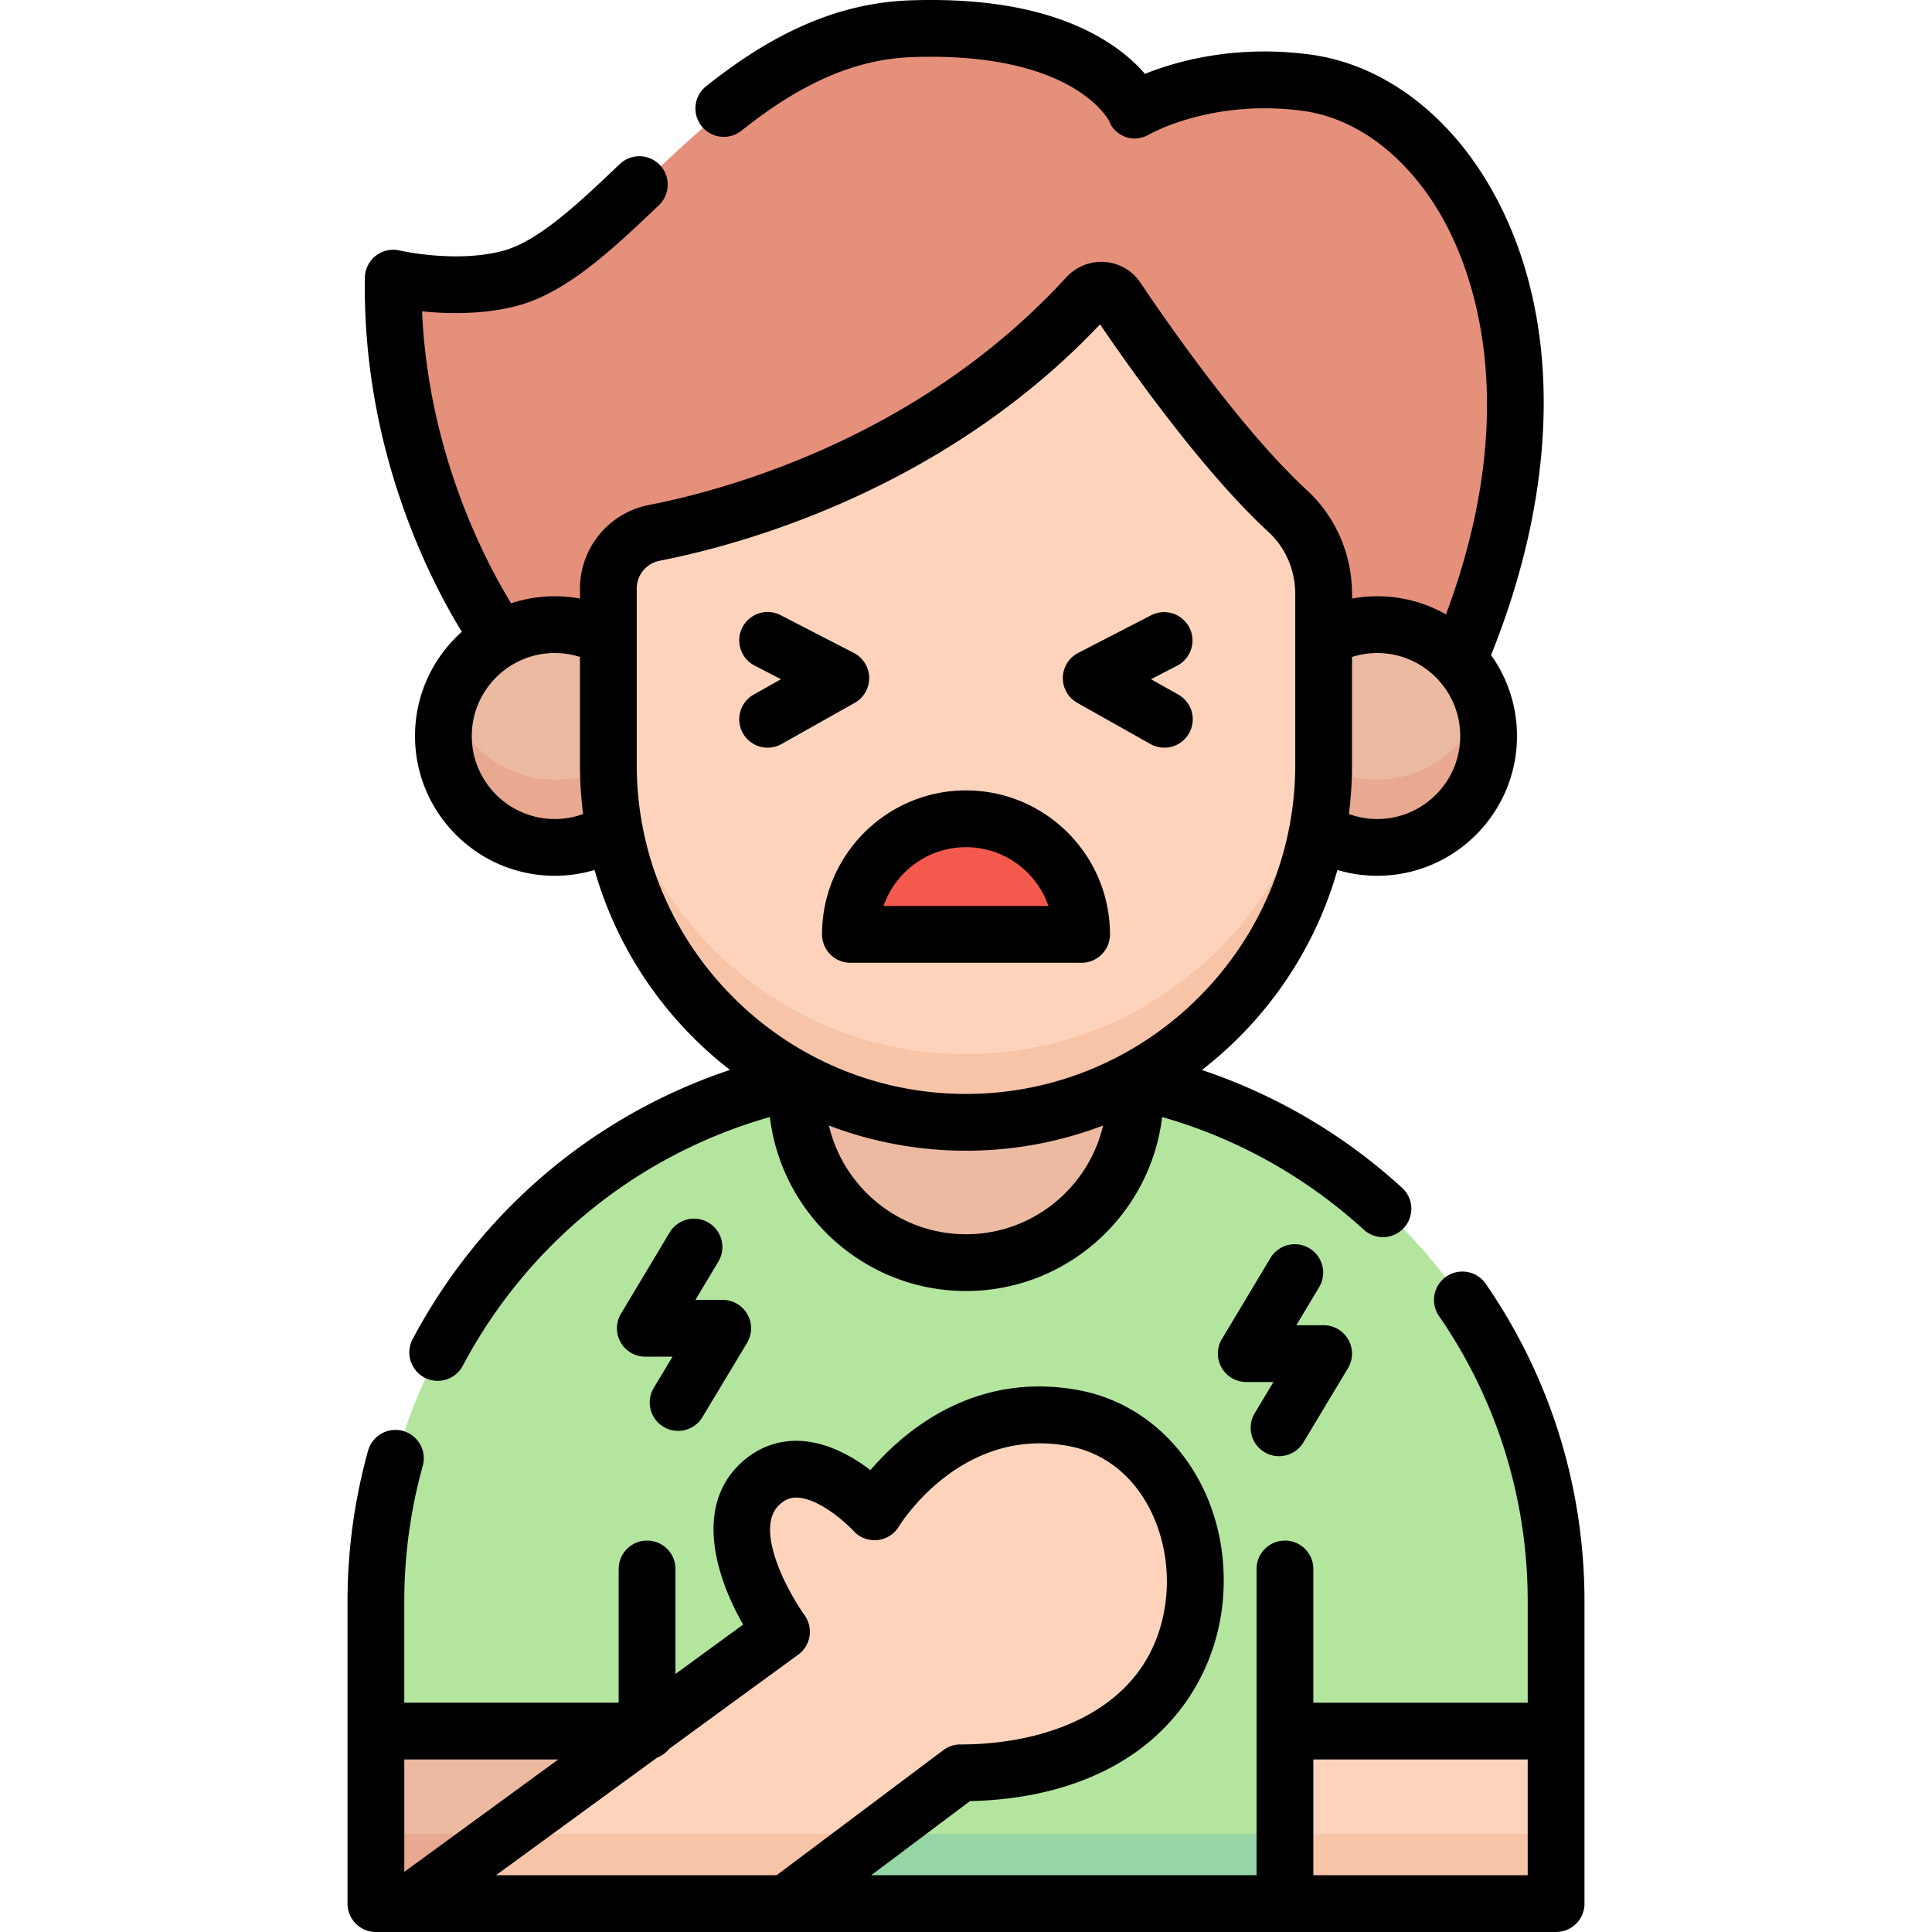
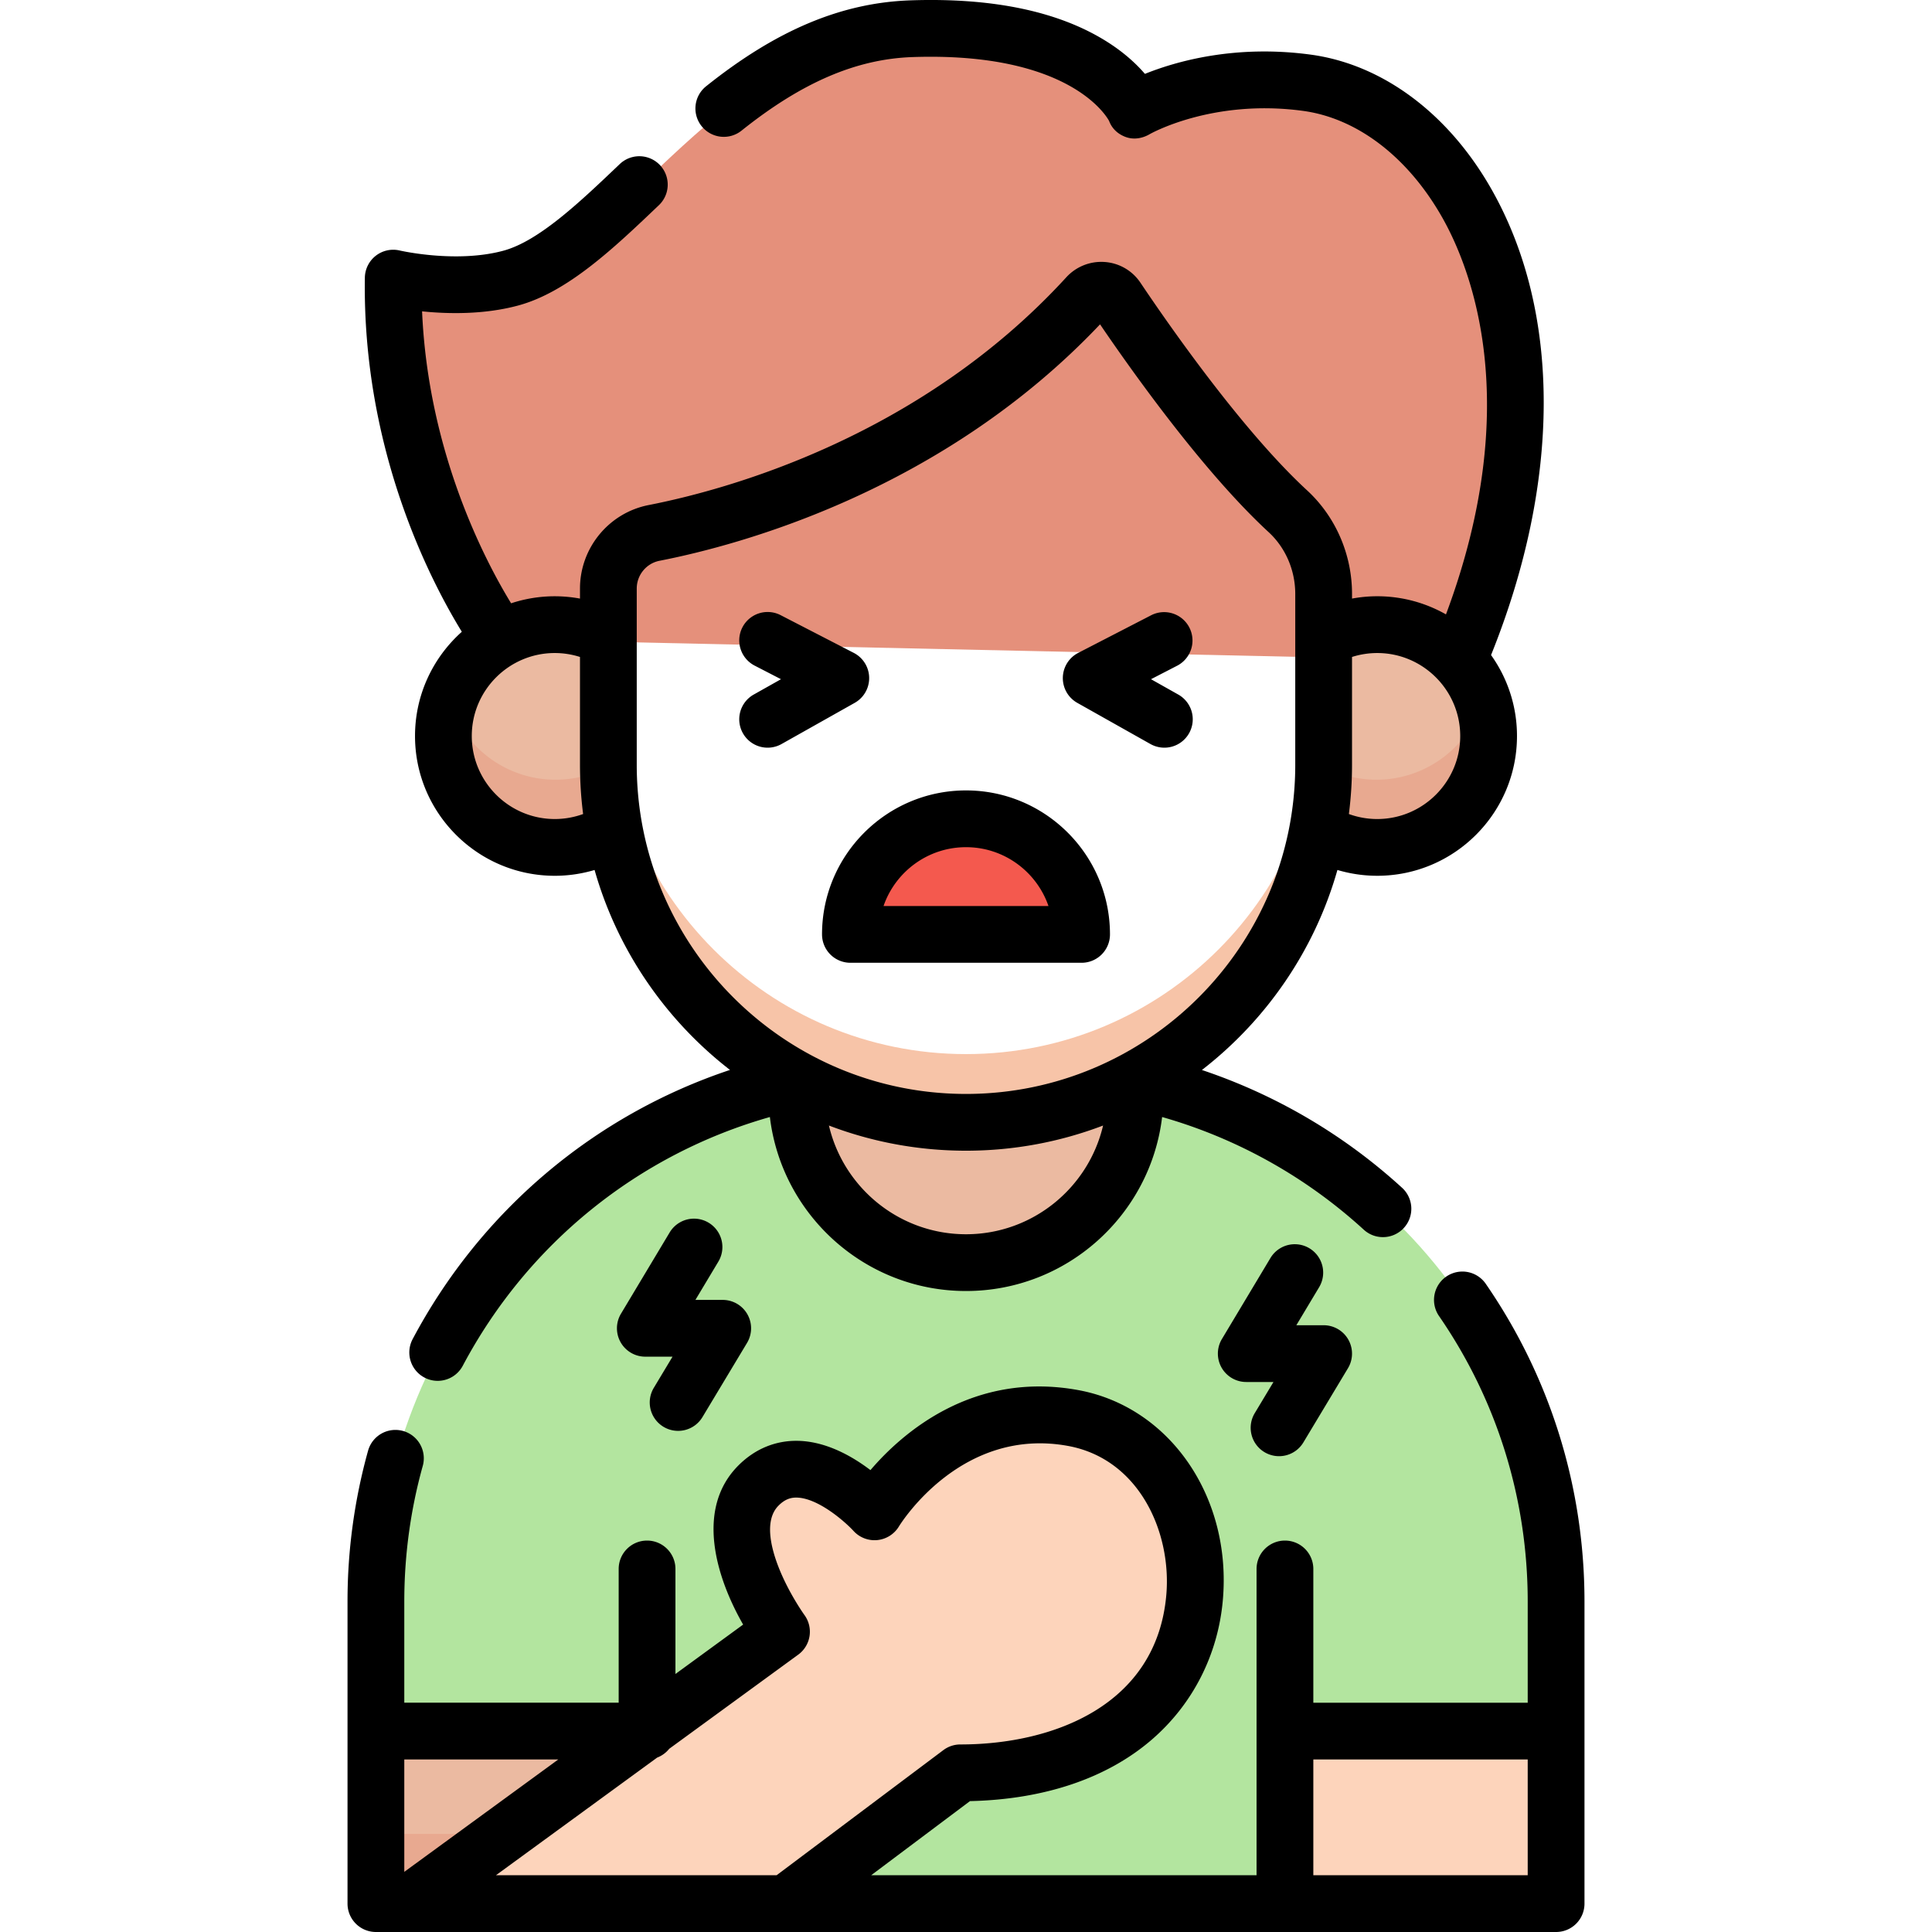
<svg xmlns="http://www.w3.org/2000/svg" version="1.1" width="512" height="512" x="0" y="0" viewBox="0 0 512 512" style="enable-background:new 0 0 512 512" xml:space="preserve" class="">
  <g>
    <path fill="#e5907b" d="M132.86 169.456s-29.184-39.317-28.36-95.397c0 0 16.5 3.927 31.063 0 28.544-7.697 56.629-64.326 106.111-65.976s59.077 21.442 59.077 21.442 18.203-10.82 45.384-7.147c40.685 5.498 76.422 67.48 40.1 152.627" opacity="1" data-original="#e5907b" />
-     <path fill="#fdd4bb" d="M341.139 135.727c-17.663-16.295-37.326-44.484-45.224-56.257-1.814-2.703-5.661-2.955-7.86-.554-39.844 43.518-91.456 58.02-114.551 62.531-7.036 1.375-12.1 7.547-12.1 14.716v46.586c0 52.244 42.352 94.596 94.596 94.596 52.244 0 94.596-42.352 94.596-94.596v-45.16c0-8.28-3.371-16.248-9.457-21.862z" opacity="1" data-original="#fdd4bb" />
    <path fill="#f7c4a8" d="M256 279.346c-52.244 0-94.596-42.352-94.596-94.596v18c0 52.244 42.352 94.596 94.596 94.596 52.244 0 94.596-42.352 94.596-94.596v-18c0 52.243-42.352 94.596-94.596 94.596z" opacity="1" data-original="#f7c4a8" />
    <path fill="#ebbaa1" d="M161.404 202.75v-33.408a29.329 29.329 0 0 0-14.173-3.631c-16.27 0-29.46 13.19-29.46 29.46s13.19 29.46 29.46 29.46c5.798 0 11.2-1.682 15.758-4.574a95.162 95.162 0 0 1-1.585-17.307zM350.596 202.75v-33.408a29.326 29.326 0 0 1 14.173-3.631c16.27 0 29.46 13.19 29.46 29.46s-13.19 29.46-29.46 29.46c-5.798 0-11.2-1.682-15.758-4.574a95.073 95.073 0 0 0 1.585-17.307z" opacity="1" data-original="#ebbaa1" />
    <path fill="#e8a990" d="M147.231 206.631c-13.131 0-24.25-8.592-28.054-20.46a29.42 29.42 0 0 0-1.406 9c0 16.27 13.19 29.46 29.46 29.46 5.798 0 11.2-1.682 15.758-4.574a95.067 95.067 0 0 1-1.58-17.072 29.284 29.284 0 0 1-14.178 3.646zM364.769 206.631a29.284 29.284 0 0 1-14.178-3.646 95.067 95.067 0 0 1-1.58 17.072 29.314 29.314 0 0 0 15.758 4.574c16.27 0 29.46-13.19 29.46-29.46 0-3.14-.496-6.162-1.406-9-3.804 11.868-14.924 20.46-28.054 20.46z" opacity="1" data-original="#e8a990" />
    <path fill="#b3e59f" d="M300.304 286.343c-13.218 7.02-28.295 11.003-44.304 11.003s-31.087-3.983-44.304-11.003c-63.834 13.363-111.777 69.965-111.777 137.77V504h312.163v-79.888c-.001-67.804-47.943-124.405-111.778-137.769z" opacity="1" data-original="#b3e59f" />
-     <path fill="#95d6a4" d="M99.919 486h312.163v18H99.919z" opacity="1" data-original="#95d6a4" />
    <path fill="#ebbaa1" d="M256 297.346c-16.129 0-31.313-4.041-44.601-11.159a45.044 45.044 0 0 0-.151 3.521c0 24.716 20.036 44.751 44.751 44.751s44.751-20.036 44.751-44.751c0-1.186-.06-2.358-.151-3.521-13.287 7.118-28.47 11.159-44.599 11.159z" opacity="1" data-original="#ebbaa1" />
    <path fill="#fdd4bb" d="M254.509 469.407 208.405 504h-99.756l98.549-71.916s-18.882-25.88-6.084-38.677 30.698 6.977 30.698 6.977 18.698-30.977 52.465-24.837c45.112 8.202 49.859 93.86-29.768 93.86zM340.363 458.367h71.719V504h-71.719z" opacity="1" data-original="#fdd4bb" />
    <path fill="#f4594e" d="M256 217.065c-16.885 0-30.573 13.688-30.573 30.573h61.146c0-16.885-13.688-30.573-30.573-30.573z" opacity="1" data-original="#f4594e" />
    <path fill="#ebbaa1" d="M99.919 458.367V504h8.73l62.532-45.633z" opacity="1" data-original="#ebbaa1" />
-     <path fill="#f7c4a8" d="M340.363 486h71.719v18h-71.719zM133.315 486l-24.667 18h99.757l23.99-18z" opacity="1" data-original="#f7c4a8" />
    <path fill="#e8a990" d="M99.919 486v18h8.729l24.667-18z" opacity="1" data-original="#e8a990" />
    <path d="M109.984 195.055c0 20.423 16.615 37.038 37.038 37.038 3.597 0 7.144-.527 10.548-1.539 6.044 21.289 18.828 39.769 35.885 52.987-35.944 11.99-66.041 37.318-84.104 71.346a7.524 7.524 0 0 0 6.637 11.051 7.524 7.524 0 0 0 6.651-3.997c17.2-32.404 46.533-56.026 81.388-65.918 3.101 25.933 25.219 46.109 51.974 46.109 26.754 0 48.871-20.176 51.973-46.109 19.795 5.64 38.121 15.851 53.442 29.859a7.494 7.494 0 0 0 5.073 1.97 7.52 7.52 0 0 0 5.077-13.073 148.599 148.599 0 0 0-53.045-31.22c17.069-13.22 29.863-31.707 35.91-53.007a36.994 36.994 0 0 0 10.549 1.539c20.423 0 37.038-16.615 37.038-37.038a36.825 36.825 0 0 0-6.874-21.453c18.549-46.046 18.635-90.842.093-123.48-11.407-20.08-28.873-33.074-47.92-35.648-20.013-2.704-35.652 1.786-43.9 5.106-2.14-2.489-5.204-5.384-9.49-8.163C281.197 3.16 263.523-.651 241.397.087c-18.351.612-35.598 7.851-54.277 22.782a7.52 7.52 0 0 0-1.179 10.571 7.52 7.52 0 0 0 10.572 1.179c16.019-12.804 30.44-18.999 45.386-19.497 41.435-1.391 51.352 15.672 52.027 16.939.77 2.052 2.354 3.498 4.421 4.252 2.098.76 4.376.379 6.303-.741.163-.094 16.599-9.443 40.653-6.192 14.354 1.939 27.787 12.207 36.855 28.17 7.533 13.26 22 49.189 1.04 105.273a36.797 36.797 0 0 0-24.896-4.193v-1.232c0-10.461-4.337-20.46-11.897-27.434-17.168-15.838-36.604-43.758-44.164-55.025a12.43 12.43 0 0 0-9.441-5.504 12.558 12.558 0 0 0-10.227 4.06c-38.979 42.572-90.378 56.386-110.668 60.349-10.547 2.061-18.202 11.367-18.202 22.127v2.661a37.037 37.037 0 0 0-6.678-.616c-4.043 0-7.932.66-11.577 1.863-6.77-11.059-21.973-39.829-23.591-77.369 6.809.694 16.369.907 25.436-1.539 13.151-3.545 25.474-15.297 37.39-26.662a7.522 7.522 0 0 0-10.381-10.887c-10.555 10.066-21.469 20.475-30.924 23.024-12.5 3.371-27.291-.024-27.425-.055a7.519 7.519 0 0 0-9.262 7.206c-.668 45.489 17.283 80.138 25.697 93.831-7.606 6.79-12.404 16.657-12.404 27.627zm248.316 7.593V174.1a22.082 22.082 0 0 1 6.679-1.04c12.128 0 21.995 9.867 21.995 21.995s-9.867 21.995-21.995 21.995c-2.581 0-5.118-.454-7.512-1.325.549-4.283.833-8.647.833-13.077zM256.001 327.089c-17.651 0-32.467-12.322-36.327-28.812 11.295 4.305 23.539 6.671 36.327 6.671s25.031-2.366 36.326-6.67c-3.86 16.49-18.677 28.811-36.326 28.811zm-87.257-171.117c0-3.582 2.542-6.678 6.043-7.362 21.385-4.177 75.024-18.585 116.738-62.656 8.836 12.992 27.586 39.301 44.678 55.07 4.483 4.135 7.053 10.104 7.053 16.377v45.247c0 48.113-39.143 87.256-87.256 87.256-48.114 0-87.257-39.143-87.257-87.256v-46.676zm-21.722 17.088c2.273 0 4.529.357 6.678 1.04v28.548c0 4.43.284 8.794.833 13.077a21.948 21.948 0 0 1-7.511 1.325c-12.128 0-21.995-9.867-21.995-21.995s9.867-21.995 21.995-21.995z" fill="#000000" opacity="1" data-original="#000000" />
    <path d="M217.847 247.623a7.522 7.522 0 0 0 7.522 7.522h61.264a7.521 7.521 0 0 0 7.522-7.522c0-21.038-17.116-38.154-38.154-38.154s-38.154 17.116-38.154 38.154zm38.154-23.11c10.111 0 18.727 6.527 21.854 15.589h-43.708c3.127-9.063 11.742-15.589 21.854-15.589zM196.876 194.31a7.517 7.517 0 0 0 10.244 2.865l19.386-10.911a7.521 7.521 0 0 0-.241-13.239l-19.386-10.002a7.521 7.521 0 1 0-6.897 13.369l6.988 3.606-7.229 4.068a7.523 7.523 0 0 0-2.865 10.244zM285.493 186.264l19.386 10.911a7.52 7.52 0 0 0 10.244-2.865 7.522 7.522 0 0 0-2.866-10.244l-7.229-4.068 6.988-3.606a7.522 7.522 0 0 0-6.897-13.369l-19.386 10.002a7.522 7.522 0 0 0-.24 13.239zM393.679 340.132a7.523 7.523 0 0 0-12.38 8.548c15.413 22.323 23.561 48.52 23.561 75.757v26.799h-56.814v-35.445a7.521 7.521 0 0 0-7.522-7.522 7.522 7.522 0 0 0-7.522 7.522v81.166H230.871l26.182-19.644c19.646-.442 36.23-6.023 48.084-16.208 10.894-9.36 17.611-22.482 18.916-36.946 2.468-27.374-14.03-51.355-38.376-55.782-27.769-5.049-46.437 11.222-55.002 21.217-4.779-3.635-11.642-7.57-19.125-7.756-5.976-.138-11.45 2.104-15.859 6.515-11.532 11.531-5.864 29.784 1.248 42.177l-17.941 13.093V415.79c0-4.155-3.367-7.522-7.522-7.522s-7.522 3.367-7.522 7.522v35.445H107.14v-26.799c0-12.228 1.651-24.34 4.909-36a7.522 7.522 0 0 0-14.489-4.047 148.85 148.85 0 0 0-5.463 40.047v80.041a7.521 7.521 0 0 0 7.522 7.522h312.764a7.521 7.521 0 0 0 7.522-7.522v-80.042c-.001-30.303-9.069-59.456-26.226-84.303zM107.14 466.279h40.812l-40.812 29.782zm24.292 30.678 42.726-31.18a7.538 7.538 0 0 0 3.191-2.328l34.189-24.949a7.522 7.522 0 0 0 1.642-10.51c-.041-.057-4.222-5.878-6.917-12.846-2.047-5.293-3.697-12.391.065-16.152 1.501-1.503 2.996-2.157 4.826-2.115 5.786.127 12.984 6.593 15.035 8.833a7.534 7.534 0 0 0 6.28 2.43 7.546 7.546 0 0 0 5.723-3.568c.666-1.085 16.633-26.514 44.795-21.395 18.953 3.447 27.585 22.991 26.085 39.631-2.626 29.116-29.907 39.49-54.563 39.49a7.52 7.52 0 0 0-4.514 1.505l-44.187 33.154zm273.428 0h-56.814v-30.678h56.814z" fill="#000000" opacity="1" data-original="#000000" />
    <path d="M335.089 384.829a7.52 7.52 0 0 0 10.321-2.573l11.814-19.66a7.522 7.522 0 0 0-6.447-11.396h-7.232l6.08-10.147a7.522 7.522 0 0 0-12.904-7.732l-12.902 21.535a7.522 7.522 0 0 0 6.452 11.388h7.211l-4.966 8.264a7.523 7.523 0 0 0 2.573 10.321zM175.835 378.119a7.52 7.52 0 0 0 10.322-2.573l11.814-19.661a7.521 7.521 0 0 0-6.447-11.396h-7.231l6.079-10.146a7.521 7.521 0 1 0-12.905-7.731l-12.902 21.534a7.522 7.522 0 0 0 6.452 11.387h7.211l-4.966 8.265a7.523 7.523 0 0 0 2.573 10.321z" fill="#000000" opacity="1" data-original="#000000" />
  </g>
</svg>